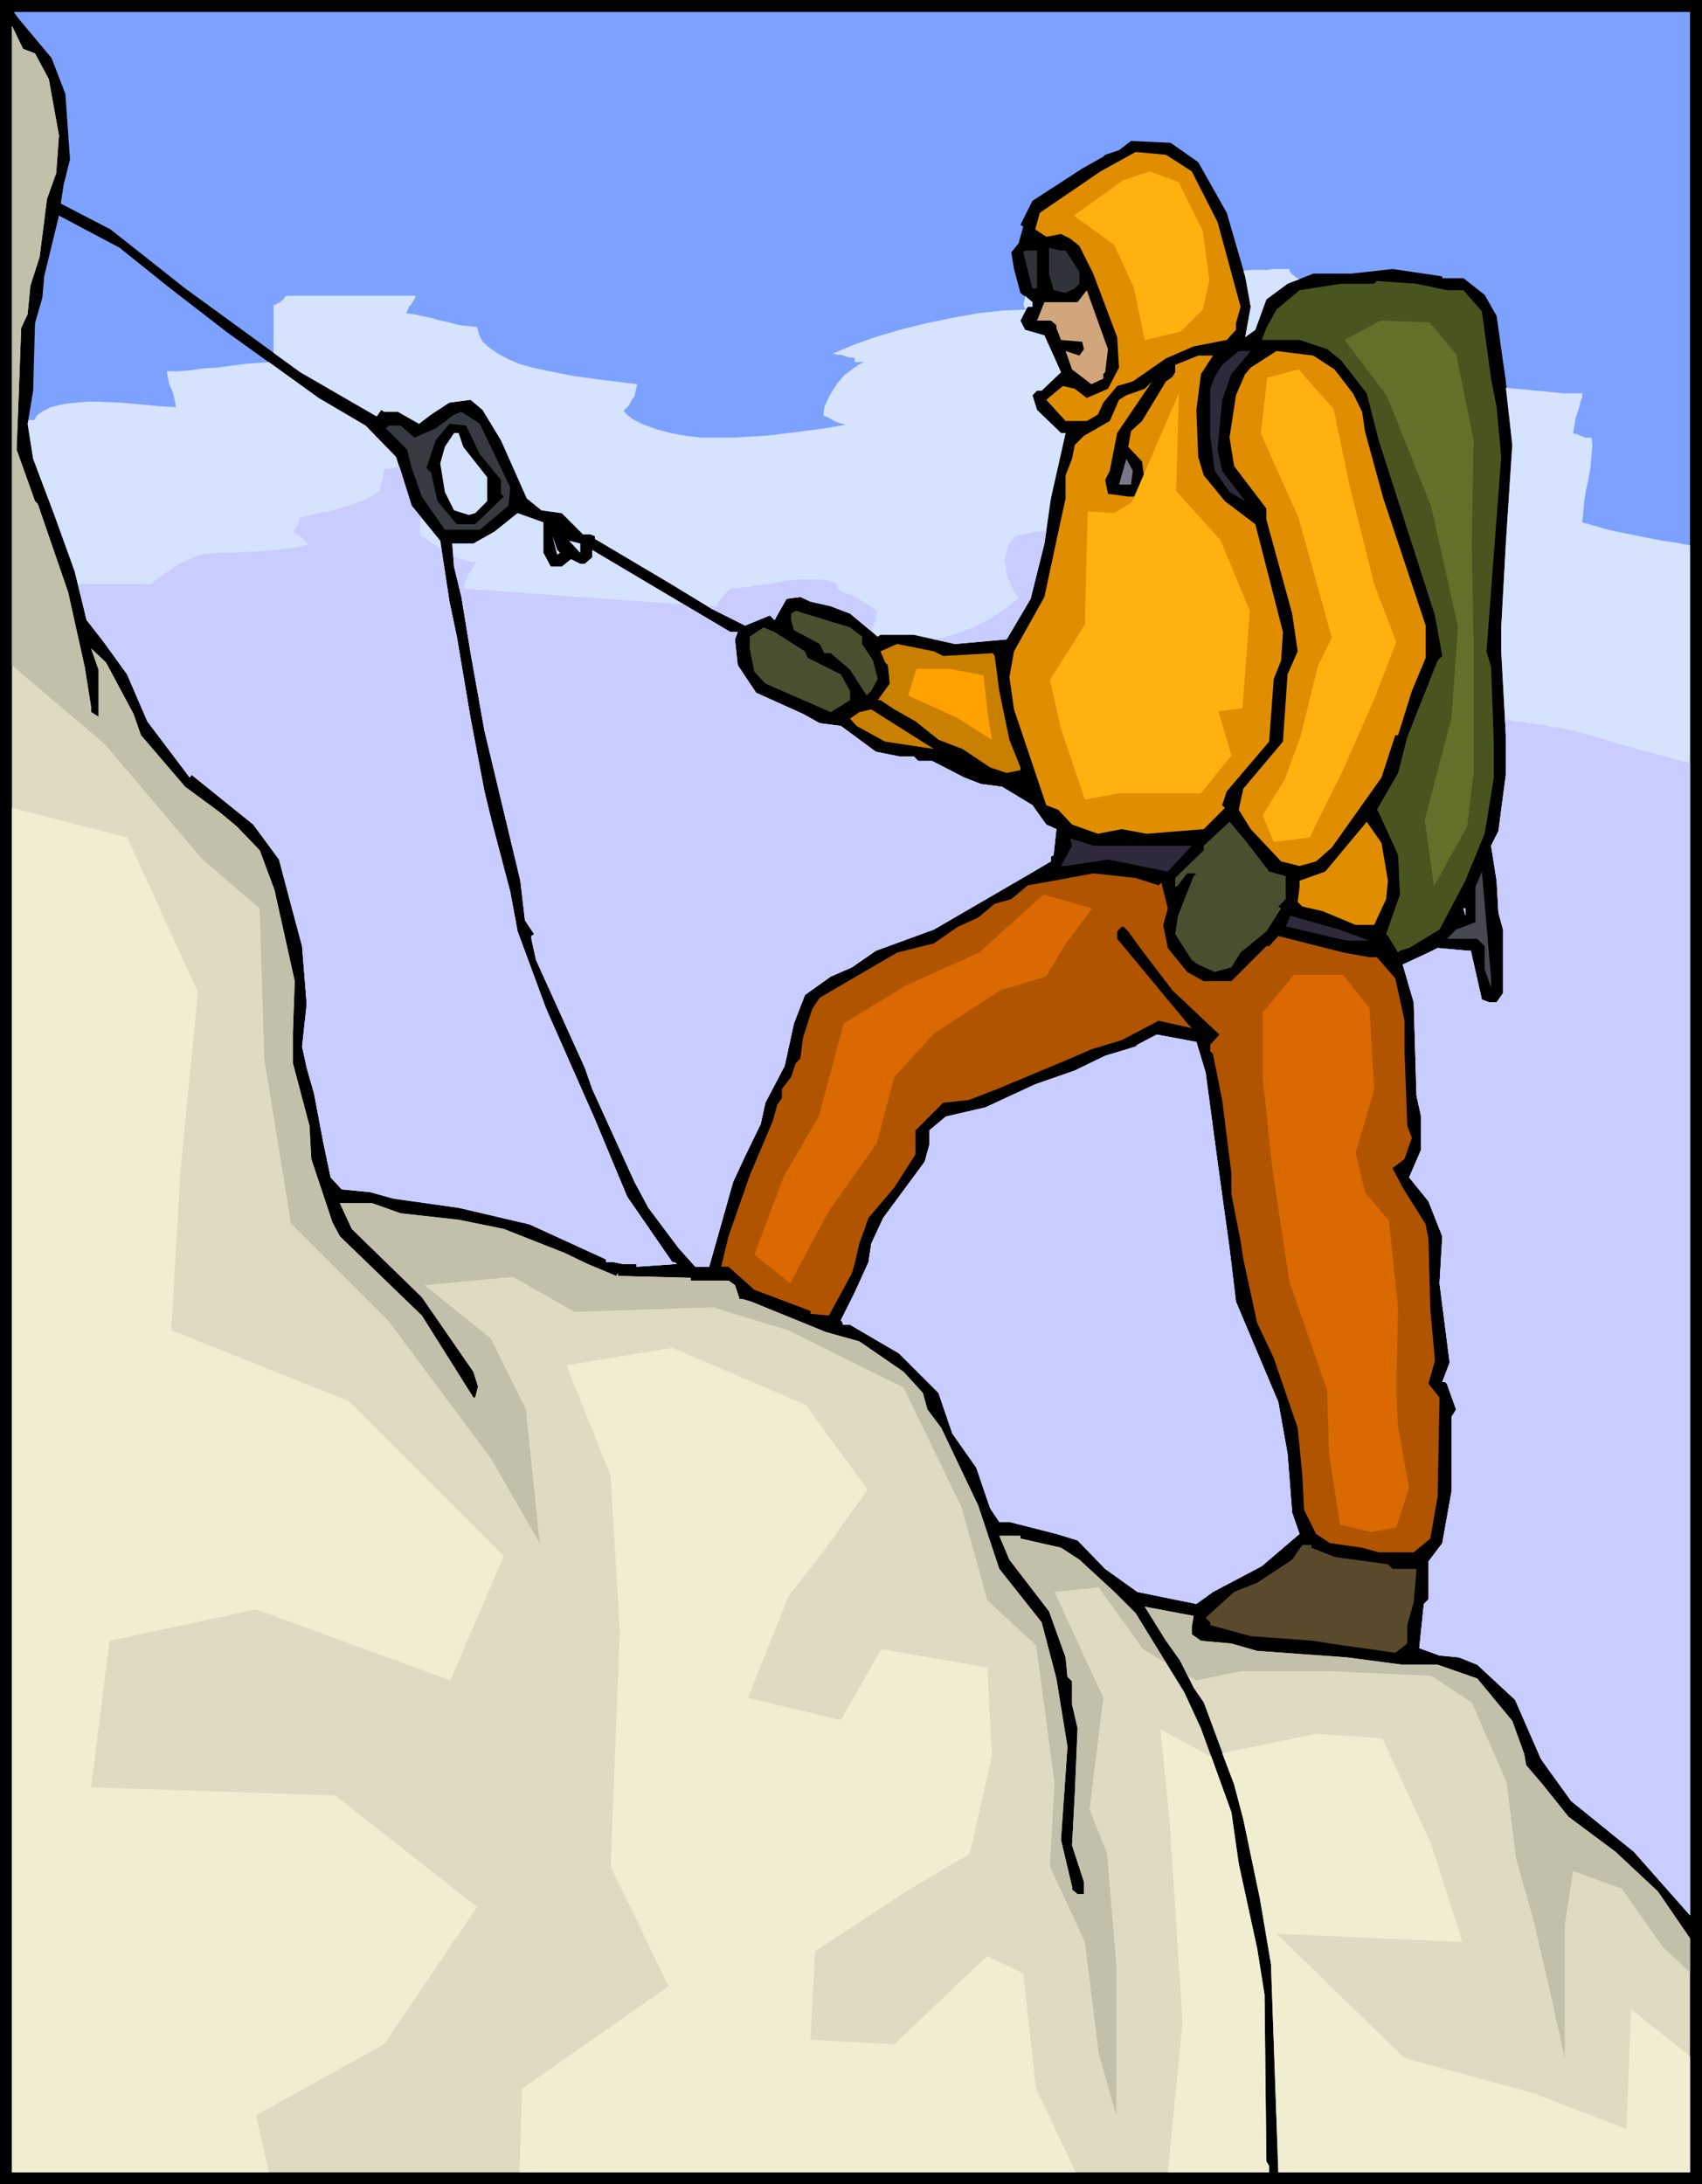
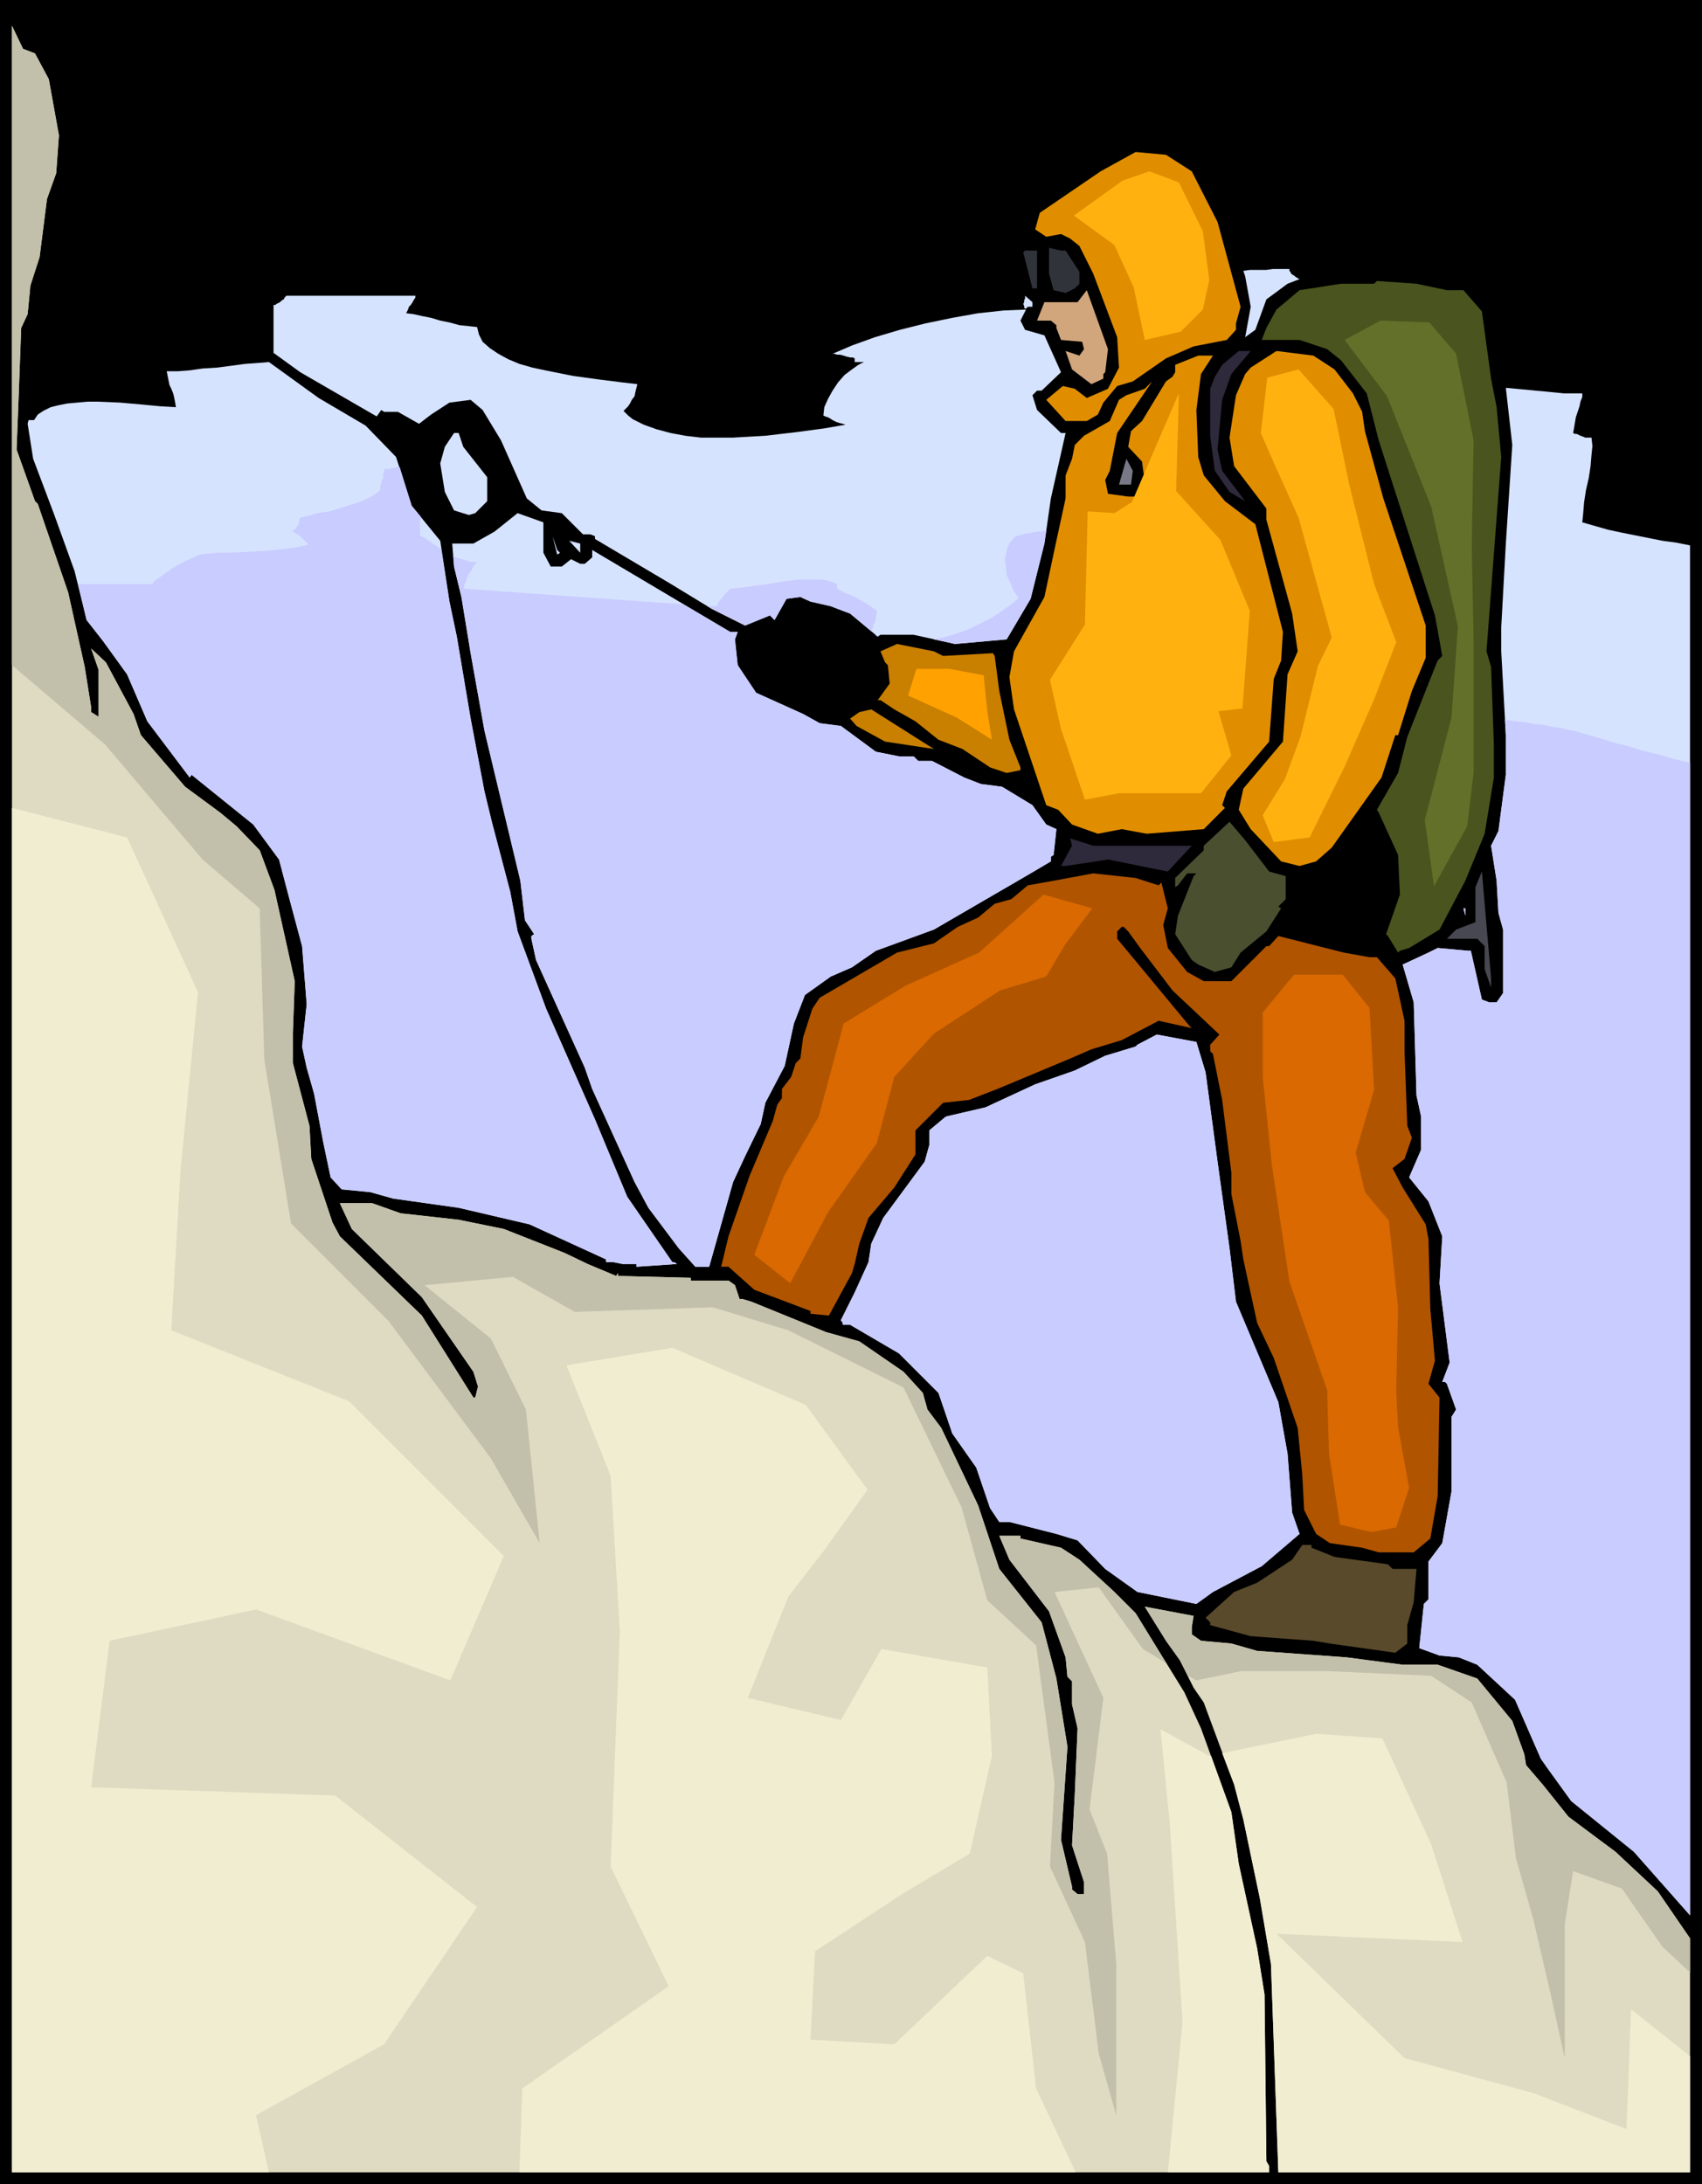
<svg xmlns="http://www.w3.org/2000/svg" width="6.154in" height="7.898in" fill-rule="evenodd" stroke-linecap="round" preserveAspectRatio="none" viewBox="0 0 1848 2371">
  <style>.brush1{fill:#000}.pen1{stroke:none}.brush3{fill:#e08e00}.brush7{fill:#2e293b}.brush9{fill:#d6e3ff}.brush11{fill:#4a4f30}</style>
  <path d="M1848 2371H0V0h1848v2371z" class="pen1 brush1" />
-   <path d="m1835 2079-61-69-68-55-26-36-7-10-28-64-41-38-20-8-21-2-22-8 5-48 5-5v-41l15-20 10-56v-81l5-8-10-28-2-2h-3l8-21-11-86 3-51-15-38-21-26 13-30v-36l-5-23-3-101-12-41 28-13 10-5 33 3h3l12 53 8 3h8l7-10v-69l-5-18-2-35-6-38 8-16 8-61v-43l-5-91v-26l5-91 7-107-7-69-10-71-13-23-23-18h-23v-2l-54-8-45 5h-41l-28 11-23 17-12 33-11 8 6-33-6-33-20-69-31-55-30-21-43-2-13 10-15 5-2 2-23 13-54 35-13 26 3 2-5 18-8 10 3 18 7 26 13 10v5h-5l-8 15 5 10 21 6 18 40-21 20h-5l-5 5 5 16 26 25h5l-16 71-7 49-15 60-26 44-56 5-45-10h-36l-3 2-30-25-8-3-13-5-22-5-11-5-15 2-13 23-5-5-27 11-36-18-46-28-81-48v-3l-5-2h-8l-23-23-22-3-16-13-28-63-20-33-13-11-23 3-20 13-13 10-23-13h-15l-3-2-5 7-83-48-125-91-81-64-54-28 3-20 7-28-5-71-15-39-36-43-5-7h1820v2066zM608 600l-3 2-5-20 5 15 3 3zm22 0-12-13 12 3v10zm679 564 13 97 13 94 7 58 46 109 10 56 5 64 8 23-41 35-53 28-18 13-64-13-35-25-30-31-23-7-51-13h-11l-10-15-15-44-26-37-15-44-43-43-53-31h-8v-2l-2-3 15-30 15-33 3-20 13-28 45-61 5-18v-16l18-15 43-10 54-25 43-15 33-16 33-10 2-2 21-11 43 8 10 33zM590 600l8 15h12l10-8 10 5h5l8-7v-8l150 89h8l-3 8 3 28 20 30 51 23 18 10 23 3 38 28 25 5h16l5 5h15l35 18 18 7 23 3 33 20 15 21 11 5-3 28-3 2v5l-22 13-105 61-63 23-26 18-23 10-28 20-12 31-10 46-21 40-5 23-17 35-13 28-26 92h-15l-18-20-33-44-15-28-46-101-8-23-53-117-5-23v-3l3-2-10-15-5-43-39-163-15-84-10-61-8-33-2-25h23l23-13 25-20 28 10v33zM181 310l66 51 99 71 51 30 33 34 17 53 31 38 10 66 8 38 15 89 15 79 8 33 20 76 8 43 31 84 53 120 35 84 49 71h2l3 2-44 3v-3h-15l-10-2h-8v-3l-83-38-77-18-71-10-25-7-31-3-12-13-8-38-10-53-8-28-5-23 5-46-5-63-15-56-10-38-28-38-67-54-2 3-46-61-22-51-26-36-18-23-13-53-22-61-23-61-6-38 6-36 2-73 8-28 2-23 16-66 66 35 51 41zm1410 684-2-8h2v8z" class="pen1" style="fill:#7da1ff" />
  <path d="m1294 186 28 55 25 92-5 18v7l-10 11-36 7-30 13-36 25-17 5-15 18-6 13-12 7h-23l-21-23 18-15 13 3 13 10 23-10 12-23-2-33-26-69-15-30-10-8-10-5-16 3-12-8 5-18 66-45 38-21 33 3 28 18z" class="pen1 brush3" />
  <path d="m1157 272 15 23v13l-5 5-10 5-13-3-5-18v-28l13 3h5zm-31 41h-5l-10-39 2-2h13v41z" class="pen1" style="fill:#31333b" />
  <path d="M1571 315h18l20 23 10 73 6 31 5 54-16 211 5 17 3 84v36l-10 61-21 51-28 53-33 20-10 3-2 2-11-18-2-2 15-43-2-43-21-46-2-3 23-40 10-39 23-58 10-25 5-5-8-44-61-190-13-51-28-36-15-12-30-10h-41l5-13 11-20 25-21 45-7h36l3-3 43 3 33 7z" class="pen1" style="fill:#4a541e" />
  <path d="m1200 404-2 2v5l-13 6-21-16-7-20 15 5 5-7-2-8-23-2-5-13v-3l-6-5h-15l8-20h36l10-13 23 64-3 25z" class="pen1" style="fill:#d1a67d" />
  <path d="m1337 406-10 28-5 54 5 23 25 33-17-10-16-23-5-38v-51l5-13 8-13 18-15h13l-21 25z" class="pen1 brush7" />
  <path d="m1449 401 20 26 10 20 3 21 20 73 46 138v35l-15 36-15 48h-3l-15 46-54 76-17 15-18 5-20-5-33-35-13-21 5-23 43-51 5-73 11-25-6-41-28-102v-12l-35-46-5-31 7-46 10-23 6-7 28-18 40 5 23 15z" class="pen1 brush3" />
  <path d="m1304 406-5 39 2 51 6 20 23 28 33 25 30 117-2 31-8 20-5 68-46 54-5 15 3 3-23 23-62 5-27-5-26 5-28-10-15-16-13-5-35-104-5-35 5-28 33-59 13-61 10-46v-25l7-18 3-15 10-10 28-16 10-23 8-5 20-7 8-8-38 56-8 41-5 10 3 15 22 3h8l10-15-3-23-15-16 3-17 12-11 26-43 7-5 3-5v-8l25-10h16l-13 20z" class="pen1 brush3" />
-   <path d="m554 529-2 20-31 26h-38l-25-36-11-31-5-20-23-23 3-3h13l15 13 23-10 20-15 8-3 20 13 33 69z" class="pen1" style="fill:#383a42" />
  <path d="m521 493 23 28v15l3 3-31 30h-20l-21-25-7-31-5-5 10-30 15-18 18 2 15 31z" class="pen1 brush1" />
  <path d="m503 485 26 33v26l-13 13-7 2-16-5-10-20-5-31 5-18 10-15h5l5 15z" class="pen1 brush9" />
  <path d="M1228 526h-13l8-28 7 13-2 15z" class="pen1" style="fill:#787887" />
-   <path d="M936 691v8l12 18 5 20-7 13-5 5-18-28-21-18h-7l-5-10-28-15-3-11v-7l5-3 59 18 13 10zm-62 16 3 7 36 18 10 18v10l-21 13-71-31-12-13-5-25v-13l15-10 12 5 33 21z" class="pen1 brush11" />
  <path d="m1024 712 54-3 2 3 5 38 11 53 12 30v3l-15 3-18-6-30-20-26-10-25-20-23-13-15-10h-3l13-18-2-20-3-3-5-12 18-8 40 8 10 5zm-63 93-31-17-7-8 10-7 13-3 68 43-53-8z" class="pen1" style="fill:#c97f00" />
  <path d="m1378 946 18 5v25l-8 8 3 2-16 25-28 23-10 16-18 5-18-8-7-5-18-28 3-20 17-43 3-3h-10l-10 13-3 2v-10l31-30v-5l28-26 17 20 26 34z" class="pen1 brush11" />
-   <path d="m1507 956-2 20-13 28h-20l-36-15-22-5-5-5 2-16v-7l28-10 45-54 16 23 7 41z" class="pen1 brush3" />
  <path d="M1284 918h10l-26 28-30-6-35-7-46 7h-5l12-22-2-8 25 8h97z" class="pen1 brush7" />
  <path d="m1619 1072-7-20v-25l-8-8h-33l10-10 21-8v-38l7-17 10 116v10z" class="pen1" style="fill:#484852" />
  <path d="m1258 961 3-3 7 28-5 18 5 25 21 26 18 10h30l38-38h3l10-11 71 18 28 5h8l20 23 10 46v33l3 81 5 13-8 23-13 10 11 21 25 40 3 16 2 76 3 33 2 23-7 25 12 15-2 107-8 46-18 15h-38l-18-5-35-5-15-10-13-26-2-38-5-51-26-76-18-38-15-69-3-20-10-51v-23l-10-79-10-50-3-3v-7l10-11-51-48-35-46-13-18-5-5h-2l-5 5v8l15 18 63 76 3 3-36-8-40 21-33 10-23 10-79 33-31 12-28 3-30 30v26l-23 36-28 33-10 28-5 22-3 10-25 46-20-2v-3l-61-23-28-25h-8l8-33 23-66 25-59 5-18 5-7v-10l10-13 5-15 5-5 3-23 10-31 8-12 84-49 40-10 26-18 22-10 18-15 18-5 18-15 28-5 43-8 46 5 25 8z" class="pen1" style="fill:#b05400" />
-   <path d="M1487 1021h3-28l-64-15h-2l5-12 53 15 33 12z" class="pen1 brush7" />
  <path d="m1424 1680 25 10 58 8 5 5h26l-3 36-7 25v20l-13 10-71-10-18-3-68-5-44-12v-3l-5-5 31-28 25-10 38-25 11-16h10v3z" class="pen1" style="fill:#594a2b" />
  <path d="M1294 1766v8l10 7 33 3 28 8 97 7 61 8h38l43 15 38 46 13 36 2 12 18 21 28 35 51 38 46 43 35 51v254h-447l-8-226-12-71-18-86-10-38-33-89-11-16-15-30-15-21-23-37 53 10-2 12zM38 58l15 28 11 61-3 41-10 28-8 63-10 31-3 31-7 15-3 81-2 51 20 56 3 3 33 96 18 81 7 44v5l8 5v-51l-8-23 16 15 30 56 8 23 48 56 38 28 18 15 25 26 16 43 22 99-2 56v33l18 68 2 36 23 69 8 15 89 86 56 89h2l3-12-5-16-56-81-76-74-13-28h35l31 11 63 7 49 10 66 26 25 12 31 13 2-3v3l79 2v3h41l7 5 5 15h3l10 3 81 33 36 10 48 33 21 23 5 18 15 20 40 84 23 69 46 58 16 61 12 74-7 101 12 51v3l6 5h7v-13l-13-40 3-56 3-71-6-26v-25l-5-5-2-21-18-50-43-56-11-26h23v3l44 10 20 13 38 35 23 23 53 86 18 39 33 91 8 56 20 92 8 50 2 181 3 5v7H13V28l12 25 13 5z" class="pen1" style="fill:#dedbc2" />
  <path d="m13 722 101 86 106 125 62 53 5 164 29 178 106 106 111 149 53 92-15-145-38-77-72-58 96-9 67 38 150-5 82 25 125 62 63 130 28 101 53 49 20 149-5 91 38 82 15 121 19 67v-164l-10-120-19-48 15-121-53-115 48-5 48 67 25 15-33-54-23-23-38-35-20-13-44-10v-3h-23l11 26 43 56 18 50 2 21 5 5v25l6 26-3 71-3 56 13 40v13h-7l-6-5v-3l-12-51 7-101-12-74-16-61-46-58-23-69-40-84-15-20-5-18-21-23-48-33-36-10-81-33-10-3h-3l-5-15-7-5h-41v-3l-79-2v-3l-2 3-31-13-25-12-66-26-49-10-63-7-31-11h-35l13 28 76 74 56 81 5 16-3 12h-2l-56-89-89-86-8-15-23-69-2-36-18-68v-33l2-56-22-99-16-43-25-26-18-15-38-28-48-56-8-23-30-56-16-15 8 23v51l-8-5v-5l-7-44-18-81-33-96-3-3-20-56 2-51 3-81 7-15 3-31 10-31 8-63 10-28 3-41-11-61-15-28-13-5-12-25v694zm1277 1097 9 5 48-10h96l111 5 44 29 38 87 10 82 19 67 19 82 15 68v-145l9-58 53 19 44 63 30 28v-37l-35-51-46-43-51-38-28-35-18-21-2-12-13-36-38-46-43-15h-38l-61-8-97-7-28-8-33-3-10-7v-8l2-12-53-10 23 37 15 21 9 17z" class="pen1" style="fill:#c2bfab" />
  <path d="m13 877 125 32 77 168-19 193-10 174 193 77 168 168-58 135-211-77-159 34-20 159 265 9 154 121-101 149-139 77 14 62H13V877zm551 1481 3-91 159-111-63-130 10-255-10-169-48-120 115-19 145 62 67 92-48 67-38 49-44 110 101 24 44-77 115 20 5 96-24 106-72 43-96 63-5 96 91 5 101-96 39 19 14 125 43 91H564zm704 0 16-163-14-217-10-101 53 29h2l22 61 8 56 20 92 8 50 2 181 3 5v7h-110zm59-455 102-21 72 5 53 115 34 106-202-9 139 135 140 38 101 39 5-130 64 51v126h-447l-8-226-12-71-18-86-10-38-13-34z" class="pen1" style="fill:#f0edd1" />
  <path d="m1243 369-12-57-21-46-44-32 53-38 29-10 32 12 26 53 7 53-7 32-24 24-39 9zm-65 499-26-77-12-53 38-60 3-123 29 2 19-12 34-79 17-39-3 106 48 53 32 77-8 106-26 3 14 48-33 41h-89l-37 7zm193 17 24-39 17-46 19-77 15-31-36-130-27-60-14-32 7-60 34-9 38 43 17 82 27 108 24 63-24 62-32 73-38 77-39 5-12-29z" class="pen1" style="fill:#ffb20f" />
  <path d="M995 726h36l37 7 4 39 5 31-38-24-53-24 9-29z" class="pen1" style="fill:#ffa100" />
  <path d="m1460 369 39-21 53 2 29 34 19 94-2 113 2 106v142l-7 58-36 65-10-72 29-111 7-99-29-130-48-120-46-61z" class="pen1" style="fill:#637029" />
  <path d="m1455 1655-12-77-2-69-41-118-19-126-10-96v-70l34-41h53l29 36 5 89-20 68 10 43 26 31 10 94-2 90 2 40 12 66-14 43-27 5-34-8zm-636-293 32-85 38-65 27-101 67-41 80-36 70-63 53 15-30 40-20 34-50 15-72 47-43 47-19 72-53 75-41 77-39-31z" class="pen1" style="fill:#d96900" />
  <path d="M31 456h6l4-6 6-4 8-4 8-2 10-2 11-1 11-1h11l24 1 23 2 21 2 17 1-1-6-1-5-1-4-2-5-2-4-1-5-1-5-1-5h12l13-1 14-2 16-1 15-2 15-2 14-1 12-1 54 39 51 30 33 34 17 53 31 38 10 66 8 38 15 89 15 79 8 33 20 76 8 43 31 84 53 120 35 84 49 71h2l3 2-44 3v-3h-15l-10-2h-8v-3l-83-38-77-18-71-10-25-7-31-3-12-13-8-38-10-53-8-28-5-23 5-46-5-63-15-56-10-38-28-38-67-54-2 3-46-61-22-51-26-36-18-23-13-53-22-61-23-61-6-38 1-4zm266-73v-52h2l1-1 2-1 2-1 2-2 2-1 1-2 2-2h140v2l-2 3-1 2-2 3-2 2-1 3-1 2-1 2 8 1 9 2 10 2 10 3 10 2 11 3 10 1 9 1 1 4 1 4 2 4 2 4 8 7 9 6 11 6 12 5 14 4 14 3 30 6 29 4 24 3 17 2-1 4-1 4-1 5-3 4-2 4-2 3-3 3-2 2 5 5 5 4 6 3 6 3 14 5 15 4 16 3 17 2h35l35-2 34-4 30-4 23-4-3-1-4-1-3-1-4-2-3-2-2-1-3-1-2-1 1-9 4-9 5-9 6-9 7-8 8-6 7-5 6-3h-10v-4l-2-1h-3l-4-1-3-1-4-1h-3l-3-1h-2l21-9 25-9 27-8 28-7 29-6 28-5 28-3 24-1-6 12 5 10 21 6 18 40-21 20h-5l-5 5 5 16 26 25h5l-16 71-7 49-15 60-26 44-56 5-45-10h-36l-3 2-30-25-8-3-13-5-22-5-11-5-15 2-13 23-5-5-27 11-36-18-46-28-81-48v-3l-5-2h-8l-23-23-22-3-16-13-28-63-20-33-13-11-23 3-20 13-13 10-23-13h-15l-3-2-5 7-83-48-29-21zm817-48h-1l-1-1v-2l-1-2 1-2v-2l1-2v-3l8 7v5h-5l-2 2zm236-41 7-1h18l7-1h18v2l1 1 1 2 1 1 2 1 1 1 3 2 2 1-13 5-23 17-12 33-11 8 6-33-6-33-2-6zm285 127 11 1 11 1 10 1 11 1 10 1 10 1h20v4l-2 5-1 5-2 6-2 6-1 6-1 6-1 5 2 1h2l2 1 2 1 3 1 2 1h7l1 9-1 10-1 12-2 13-3 13-2 13-1 12-1 10 14 4 14 4 14 3 15 3 15 3 15 3 15 2 15 3v1487l-61-69-68-55-26-36-7-10-28-64-41-38-20-8-21-2-22-8 5-48 5-5v-41l15-20 10-56v-81l5-8-10-28-2-2h-3l8-21-11-86 3-51-15-38-21-26 13-30v-36l-5-23-3-101-12-41 28-13 10-5 33 3h3l12 53 8 3h8l7-10v-69l-5-18-2-35-6-38 8-16 8-61v-43l-5-91v-26l5-91 7-107-7-62zM608 600l-3 2-5-20 5 15 3 3zm22 0-12-13 12 3v10zm679 564 13 97 13 94 7 58 46 109 10 56 5 64 8 23-41 35-53 28-18 13-64-13-35-25-30-31-23-7-51-13h-11l-10-15-15-44-26-37-15-44-43-43-53-31h-8v-2l-2-3 15-30 15-33 3-20 13-28 45-61 5-18v-16l18-15 43-10 54-25 43-15 33-16 33-10 2-2 21-11 43 8 10 33zM590 600l8 15h12l10-8 10 5h5l8-7v-8l150 89h8l-3 8 3 28 20 30 51 23 18 10 23 3 38 28 25 5h16l5 5h15l35 18 18 7 23 3 33 20 15 21 11 5-3 28-3 2v5l-22 13-105 61-63 23-26 18-23 10-28 20-12 31-10 46-21 40-5 23-17 35-13 28-26 92h-15l-18-20-33-44-15-28-46-101-8-23-53-117-5-23v-3l3-2-10-15-5-43-39-163-15-84-10-61-8-33-2-25h23l23-13 25-20 28 10v33zm1001 394-2-8h2v8z" class="pen1 brush9" />
  <path d="M85 634h82-1v-1l1-2 3-2 7-5 10-7 10-6 11-5 9-4 8-1h2l9-1h15l18-1 19-1 19-2 16-2 12-3-2-2-2-2-3-3-2-2-3-2-3-2-2-1-2-1h2l2-1 1-2 2-2 1-2 1-3v-2l1-2 8-2 11-3 13-2 13-4 13-4 11-4 10-5 7-5 1-3v-3l1-3 1-3 1-3v-3l1-3v-3h6l2-1h4l2-1h3l13 42 10 12v2l-1 3v15l3 2 3 1 2 2 3 2 3 2 3 2 3 2 3 2 9 57 8 38 15 89 15 79 8 33 20 76 8 43 31 84 53 120 35 84 49 71h2l3 2-44 3v-3h-15l-10-2h-8v-3l-83-38-77-18-71-10-25-7-31-3-12-13-8-38-10-53-8-28-5-23 5-46-5-63-15-56-10-38-28-38-67-54-2 3-46-61-22-51-26-36-18-23-9-39zm407-31 3 2 3 1 4 1 3 1 3 1 3 1h7l-2 2-2 3-2 4-3 4-2 4-1 4-2 4v4l238 17 51 30h8l-3 8 3 28 20 30 51 23 18 10 23 3 38 28 25 5h16l5 5h15l35 18 18 7 23 3 33 20 15 21 11 5-3 28-3 2v5l-22 13-105 61-63 23-26 18-23 10-28 20-12 31-10 46-21 40-5 23-17 35-13 28-26 92h-15l-18-20-33-44-15-28-46-101-8-23-53-117-5-23v-3l3-2-10-15-5-43-39-163-15-84-10-61-8-33-1-12zm276 55h11v-2l1-2 2-3 2-2 2-3 3-3 2-2 2-2 11-1 14-2 16-2 17-3 17-2h23l7 1 6 2 5 2v5l4 2 5 3 6 2 6 3 7 4 5 3 6 4 4 3v3l-1 3v3l-1 3-1 2-1 3-1 3v3l-24-20-8-3-13-5-22-5-11-5-15 2-13 23-5-5-27 11-36-18-5-3zm182 31h2l1 1h1l-1 1-3-2zm64 5 14-3 13-4 13-5 12-6 12-6 10-7 10-7 8-7-5-7-4-9-4-9-1-11-1-5 1-5 1-5 1-4 2-4 3-4 3-3 4-2h2l3-1 3-1h3l4-1 5-1h4l6-1-2 14-15 60-26 44-56 5-23-5zm620 87 11 2 11 1 11 2 10 1 9 2 8 1 8 2 6 1 14 4 14 4 16 5 16 4 16 5 17 4 17 5 17 4v1251l-61-69-68-55-26-36-7-10-28-64-41-38-20-8-21-2-22-8 5-48 5-5v-41l15-20 10-56v-81l5-8-10-28-2-2h-3l8-21-11-86 3-51-15-38-21-26 13-30v-36l-5-23-3-101-12-41 28-13 10-5 33 3h3l12 53 8 3h8l7-10v-69l-5-18-2-35-6-38 8-16 8-61v-43l-1-17zm-325 383 13 97 13 94 7 58 46 109 10 56 5 64 8 23-41 35-53 28-18 13-64-13-35-25-30-31-23-7-51-13h-11l-10-15-15-44-26-37-15-44-43-43-53-31h-8v-2l-2-3 15-30 15-33 3-20 13-28 45-61 5-18v-16l18-15 43-10 54-25 43-15 33-16 33-10 2-2 21-11 43 8 10 33zm282-170-2-8h2v8z" class="pen1" style="fill:#c9ccff" />
</svg>